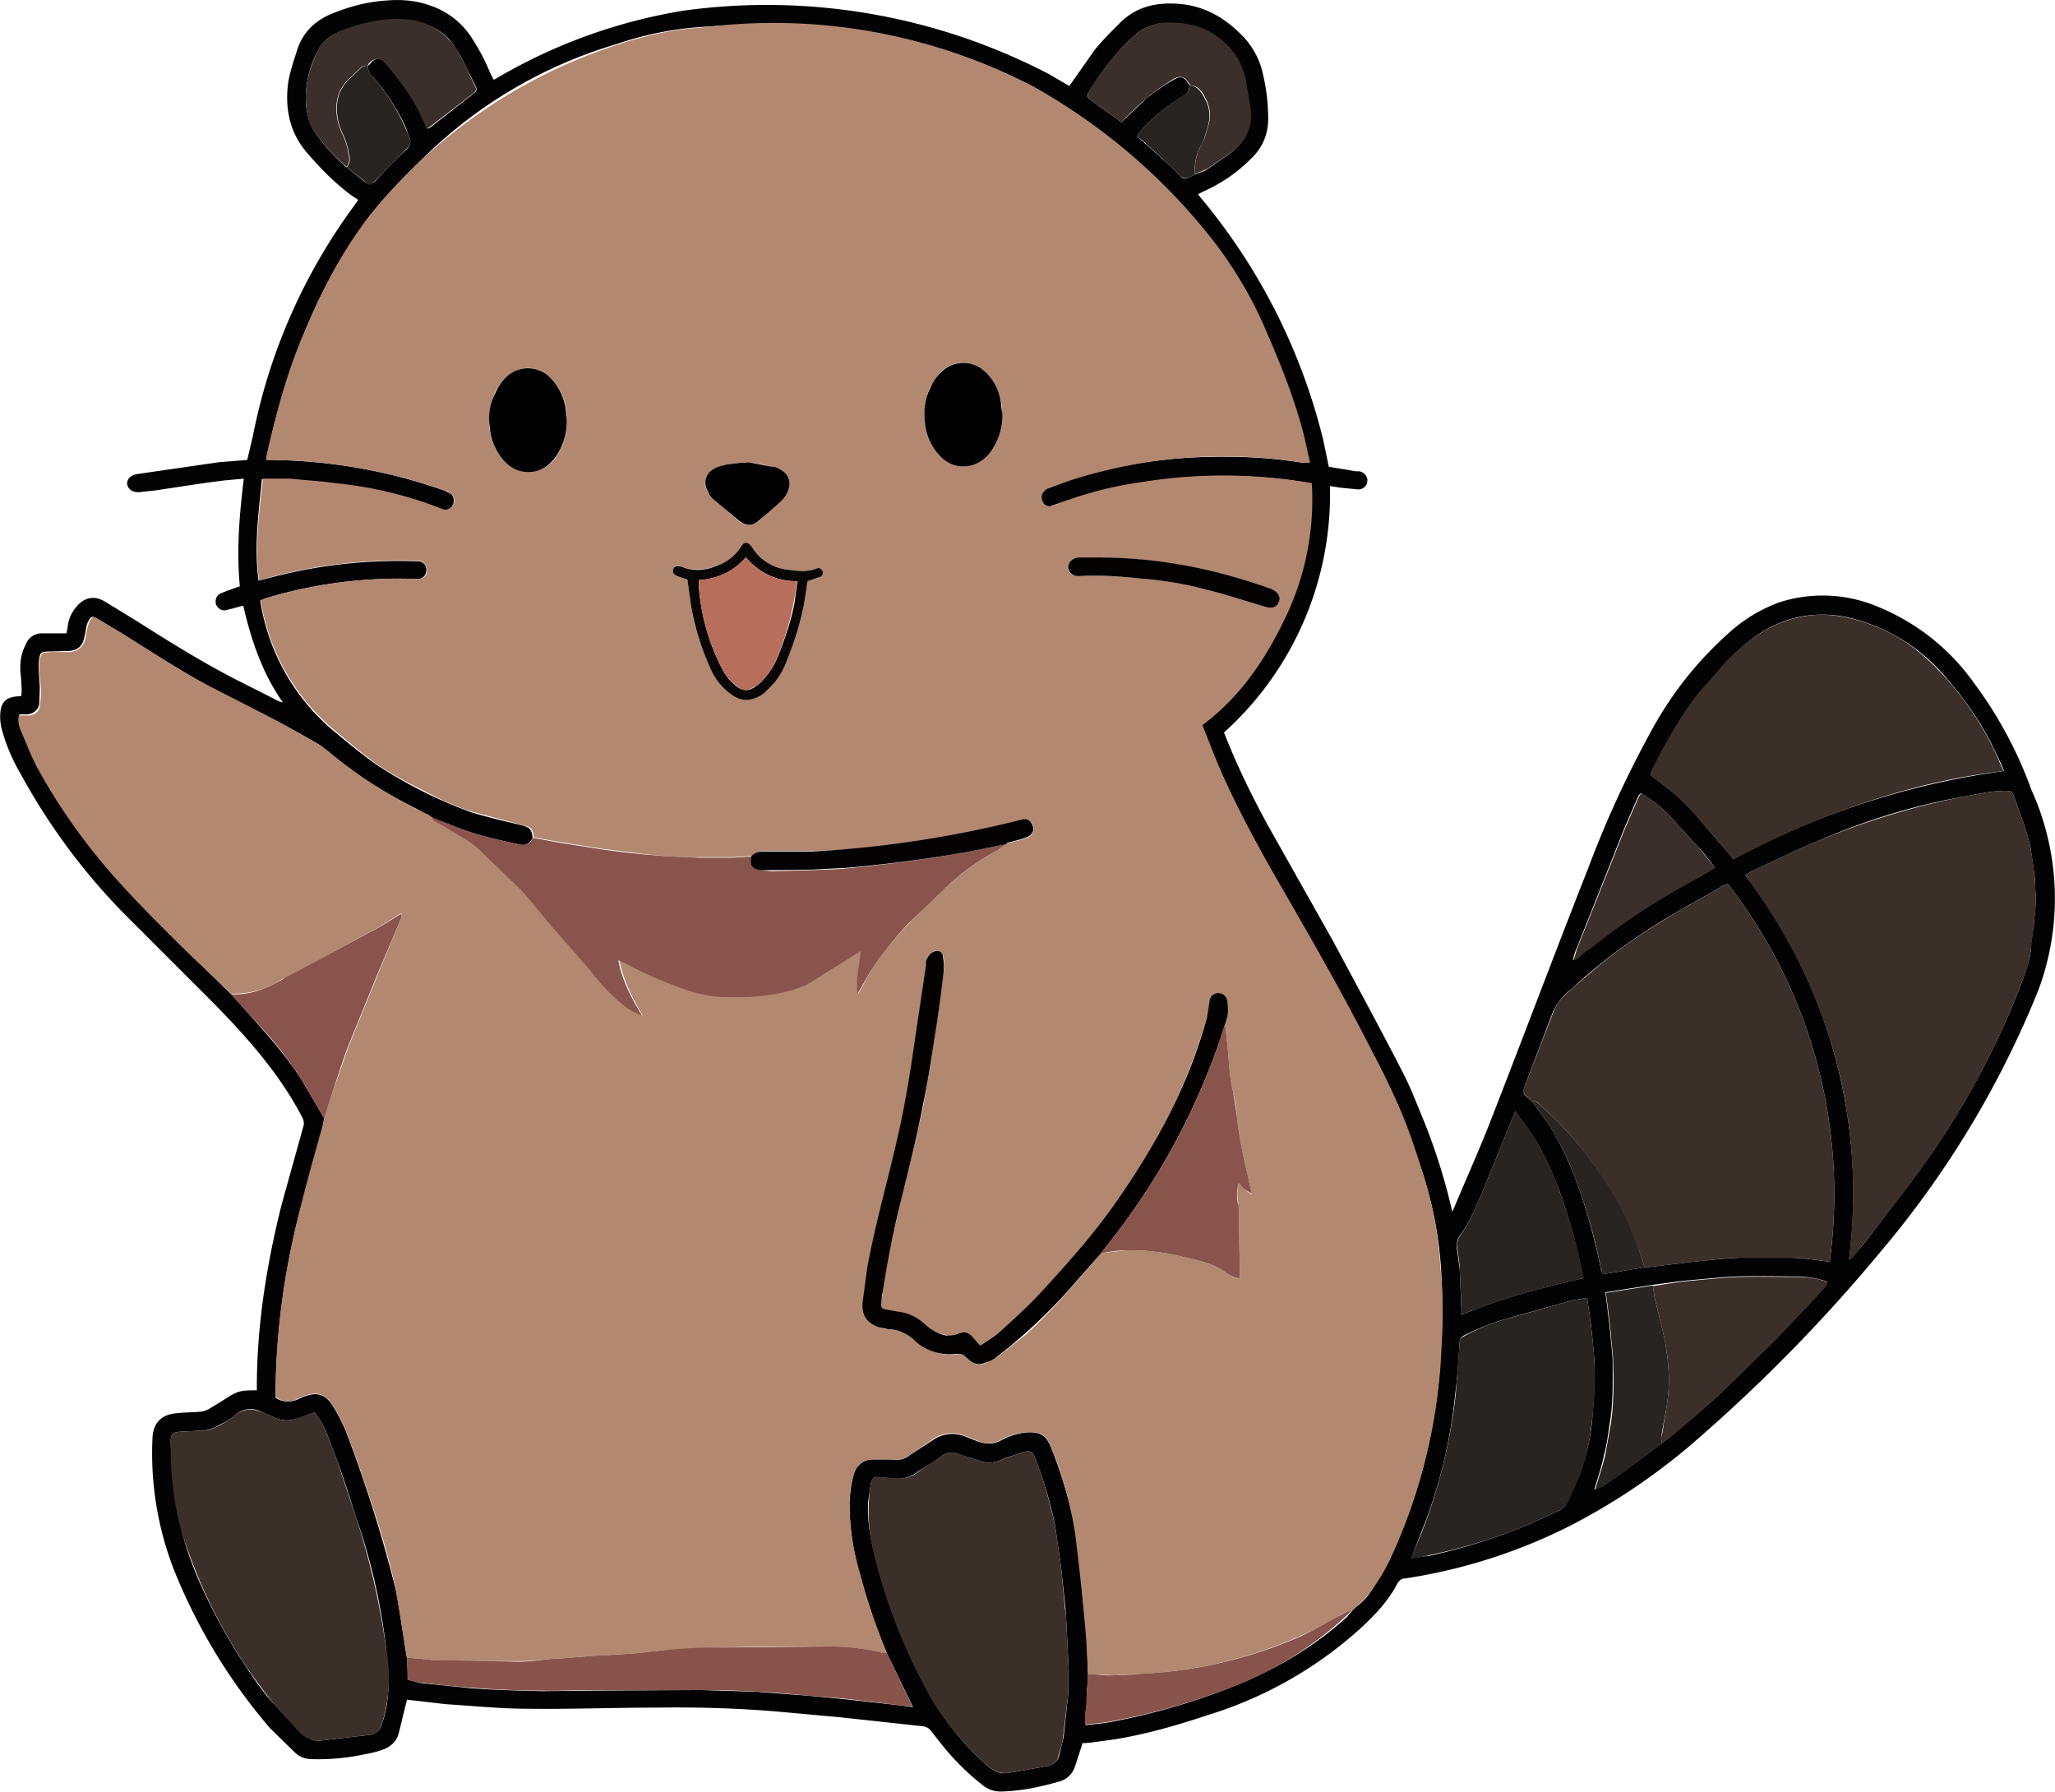
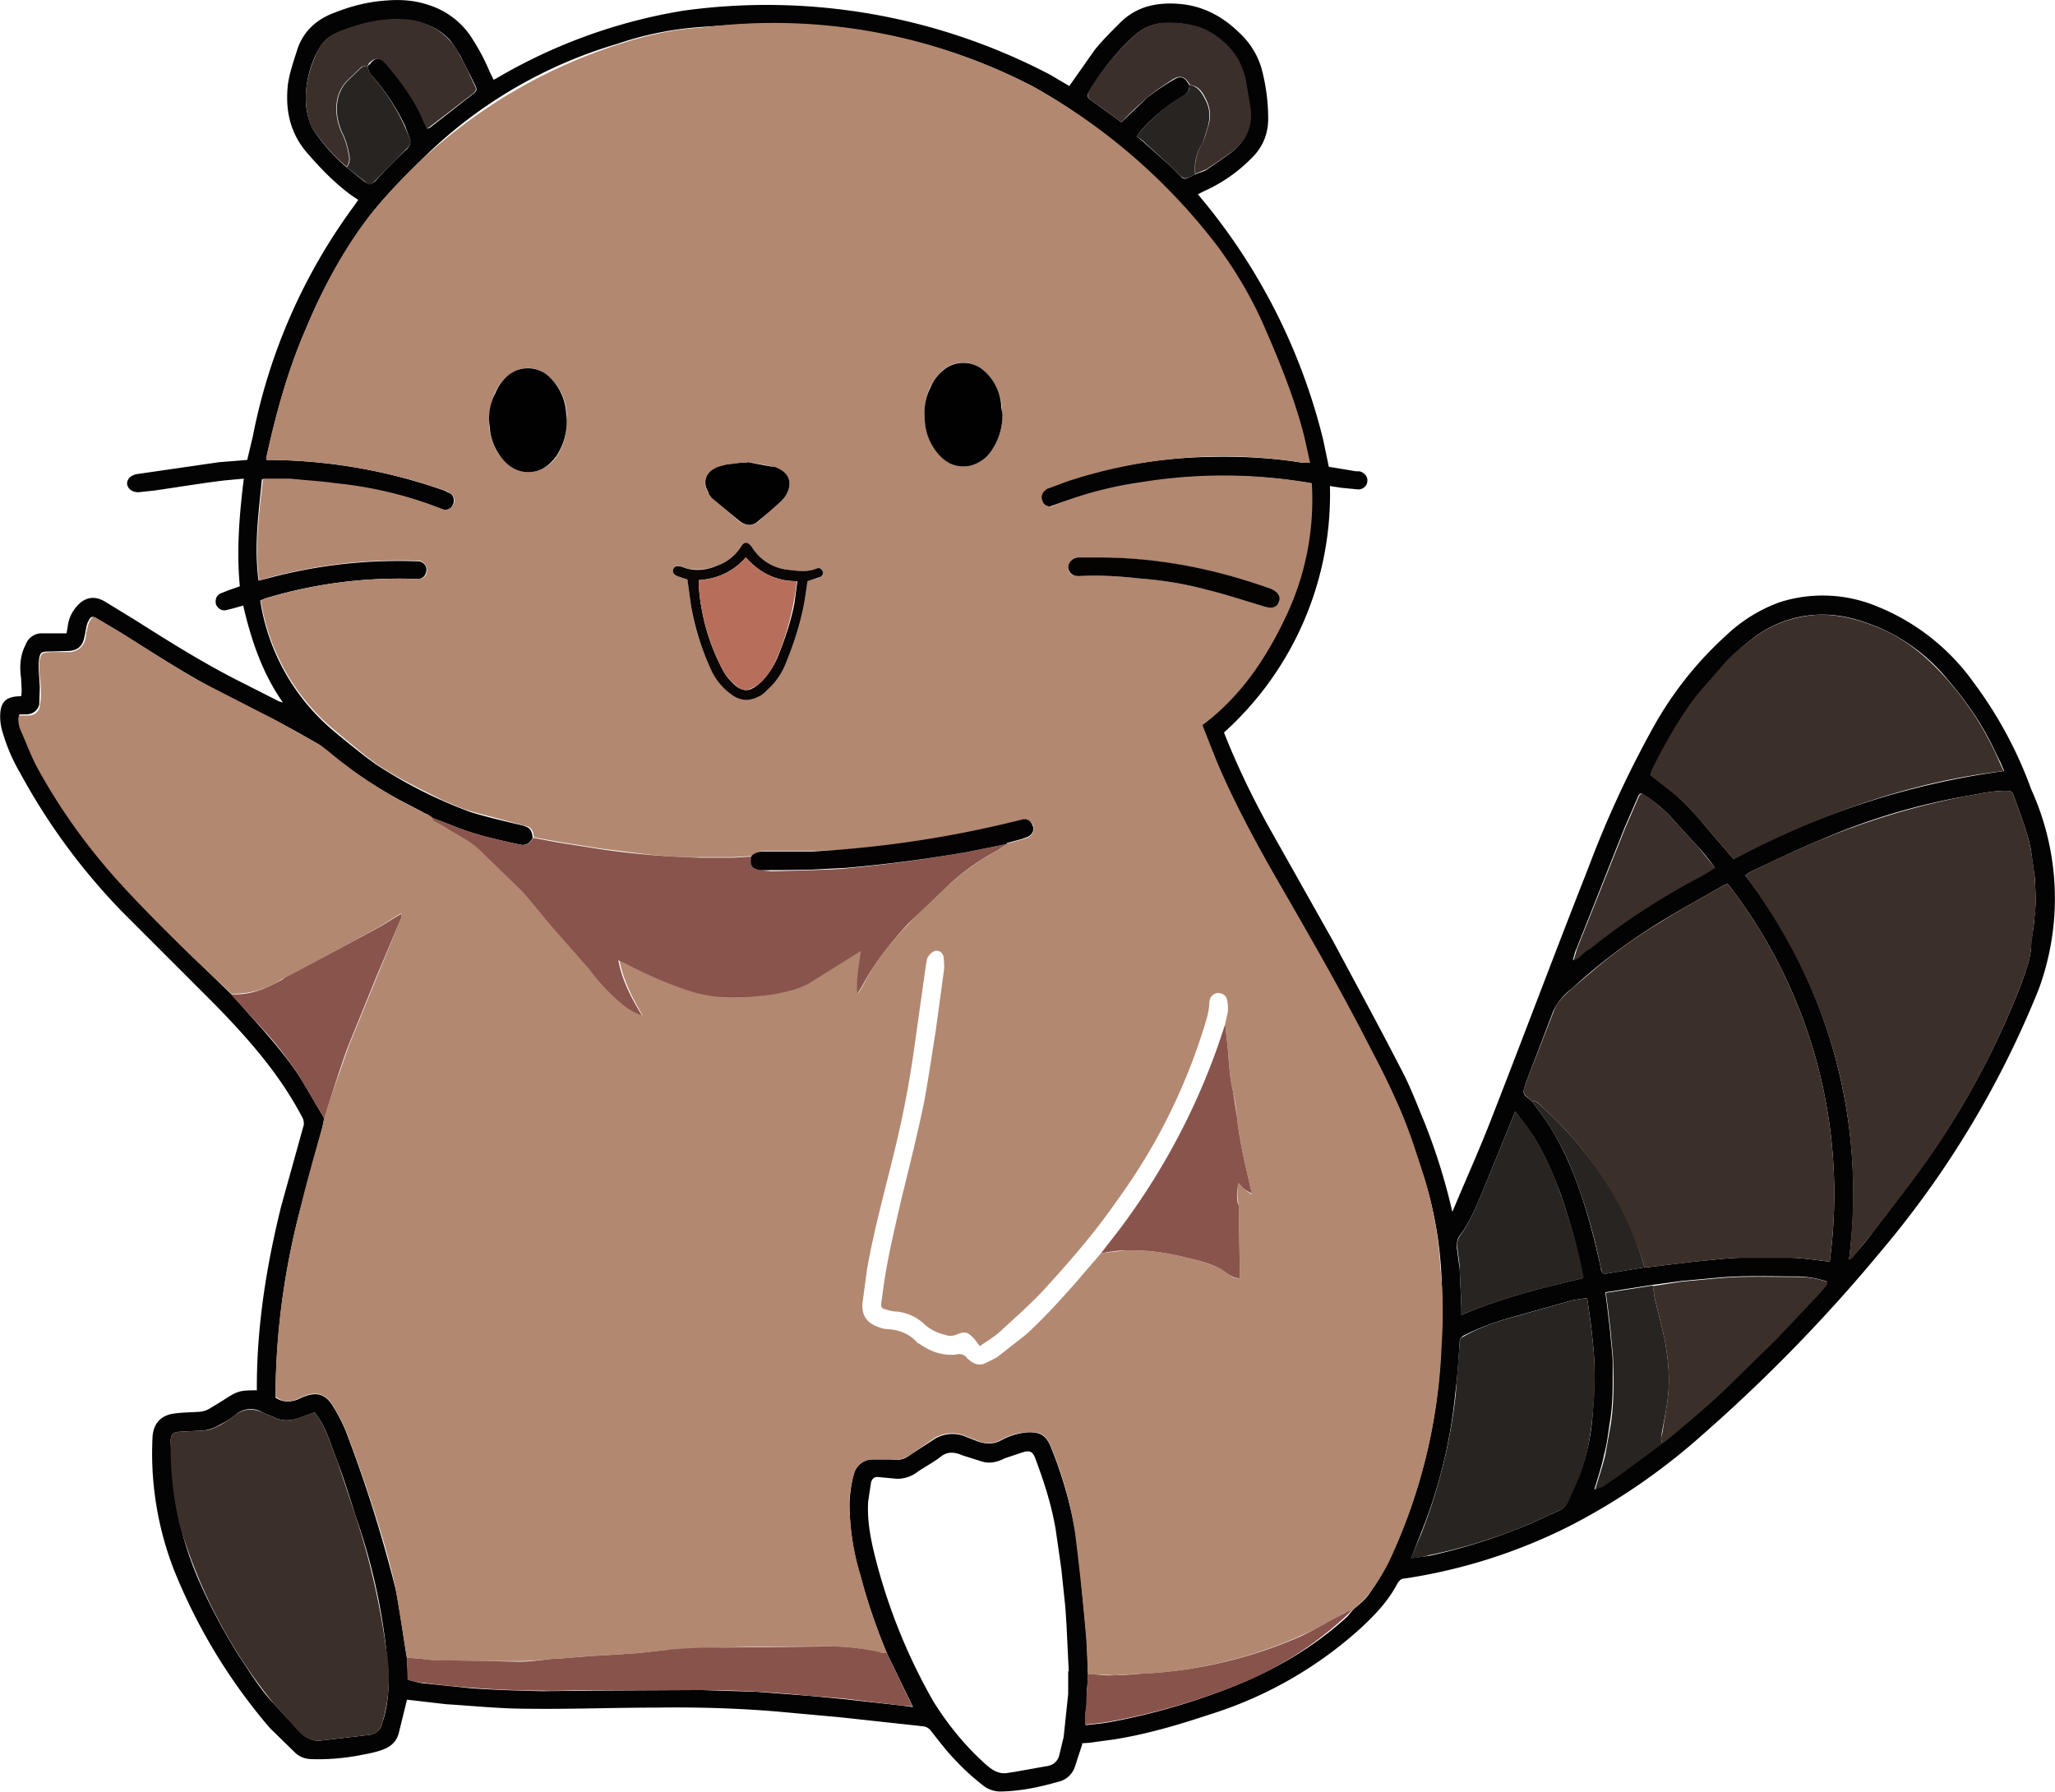
<svg xmlns="http://www.w3.org/2000/svg" id="a" viewBox="-0.03 0.02 362.7 316.22">
  <defs>
    <style>
            .c{fill:#88534b}.d{fill:#282422}.g{fill:#3b2f2a}.h{fill:#3a2f2a}.i{fill:#89544c}.k{fill:#040302}.l{fill:#020101}
        </style>
  </defs>
  <path fill="#040303" d="m191 307.8-1.3 4a4 4 0 0 1-3 2.7c-3.1.9-6.4 1.6-9.8 1.7a5 5 0 0 1-3.6-1.2c-1.5-1.2-3-2.5-4.4-4-1.7-1.7-3.2-3.7-4.7-5.6a2 2 0 0 0-1.3-.7l-14.7-1.6-11-1c-7.1-.6-14.2-.8-21.4-.7-7.5 0-15.1.3-22.7.2-4.8 0-9.6-.5-14.4-.8l-6.9-.8-1.4 5.7c-.4 1.8-1.6 2.7-3.1 3.2-1.4.5-2.8.7-4.3 1a39 39 0 0 1-7.8.6c-1.2 0-2.3-.3-3.2-1.2l-4.4-4.3a100 100 0 0 1-17-28.1 56.8 56.8 0 0 1-3.7-23.4c.2-2.3 1.5-3.7 3.8-4 1.4-.2 2.8-.2 4.3-.3a4 4 0 0 0 2-.6l2.3-1.4c2.6-1.7 2.9-1.8 6-1.8v-.5c0-10.9 1.7-21.5 4.3-32l4-14.4c0-.7-.1-1-.4-1.5-4-7.6-9.7-14-15.7-20.1l-16-16a111 111 0 0 1-18-24.5 32 32 0 0 1-3.2-7.6 9 9 0 0 1-.3-2.3c0-2.6 1-3.6 3.7-3.6.2-1 0-2 0-3.1-.3-2.1-.2-4.1.8-6a3 3 0 0 1 3-2h4.2l.2-1c.1-1.3.6-2.5 1.4-3.5 1.4-1.8 3.2-2.3 5.2-1.1l5.4 3.3c6.3 4 12.7 8 19.4 11.3l5.9 3 .7.2c-3.6-5.1-5.6-11-7-17.1l-1.8.5-1.2.3c-.8.2-1.5-.3-1.8-1-.2-.7 0-1.5.7-1.9l1.5-.6 2-.7c-.6-6.3-.1-12.5.7-19l-3.3.3c-4.2.5-8.3 1.2-12.5 1.8l-2.8.3c-1.1 0-1.9-.6-2-1.5 0-.9.7-1.5 1.7-1.7l14.5-2.1 5-.4 1-4.2a101.2 101.2 0 0 1 17.9-40.7l.7-1-1.2-.8c-3-2.2-5.6-4.9-8-7.7-3-3.6-3.7-7.7-3.2-12 .3-2 1-4 1.6-5.9 1-3.2 3.3-5.4 6.5-6.6 3-1.2 6.1-2 9.4-2.2 2.5-.2 5 0 7.3.8a14 14 0 0 1 7.5 5.6c1.3 2 2.4 4 3.3 6.2l.7 1.4.4-.2a95.3 95.3 0 0 1 33.1-12 107.7 107.7 0 0 1 64.7 11.3l3.4 2 4.5-6.4c1.3-1.6 2.8-3.1 4.3-4.6 2.9-3 6.5-3.8 10.5-3.5 4.1.3 7.6 2.1 10.6 5a14 14 0 0 1 4 6.3c.8 3 1.2 5.9 1.2 9 0 2.7-1 5.1-3 7a27.3 27.3 0 0 1-8.2 5.7l-1.2.6.4.5a106 106 0 0 1 21.7 42.8l1 4.8 4.8.8h.6c.9.2 1.5 1 1.4 1.7 0 .8-.7 1.5-1.6 1.5l-3.1-.3-1.9-.3a56.6 56.6 0 0 1-18.7 43.5c2.2 5.6 4.8 11 7.7 16.3l11.6 20.6c4 7.5 8.1 15 12 22.6 1.6 3 2.7 6 4 9.1 2 5 3.7 10.3 5 16l.6-1.4c2.1-5 4.4-10.1 6.4-15.3 5.7-14.6 11.2-29.3 17-44a185 185 0 0 1 11.4-24.7 63.4 63.4 0 0 1 13-16.4 27 27 0 0 1 9.4-5.8 25 25 0 0 1 17.3.8 38.7 38.7 0 0 1 17 13.5 73 73 0 0 1 10.1 18.8 46.4 46.4 0 0 1 1.3 35.2 169.4 169.4 0 0 1-27.8 46.2 283 283 0 0 1-31.5 32.4 112.2 112.2 0 0 1-23.2 16 96.6 96.6 0 0 1-29.3 9.4c-.7 0-1 .3-1.4.9-1.6 3.1-4 5.6-6.6 8a71.3 71.3 0 0 1-26.8 15.2c-5.4 1.8-10.9 3.4-16.5 4.3l-4.4.6-1.4.1ZM75.8 144l-.5-.3-.5-.2-.5-.3-2.7-1.4a79 79 0 0 1-15.2-10.3c-2.6-1.5-5.2-3-7.8-4.3l-11.7-6c-5.4-3-10.5-6.3-15.6-9.5l-4.2-2.5c-.8-.5-1.1-.4-1.5.4-.3.5-.4 1.1-.5 1.7l-.2 1c-.3 1.6-1 2.4-2.6 2.6L9 115c-1.9 0-2 .1-2.2 2v1.3l.2 3-.1 3c-.2 1-1 1.7-2.1 1.8H3.4c-.3 1 0 1.8.3 2.5 1 2.3 1.8 4.6 3 6.7a98 98 0 0 0 12.5 18C23.9 159 29 164 34.1 169l6.7 6.5 5.6 6.3c2.6 3 5.1 6 7.1 9.3l3.7 6.3-.3 1.5-4 14.8a132.3 132.3 0 0 0-4.3 33c1.2.8 2.4.8 3.7.4l1.1-.5c2.5-1 4-.6 5.4 1.7a29 29 0 0 1 2.2 4.3 244 244 0 0 1 8.8 27.9c.8 4 1.3 8.1 2 12.2l.2 3.8c.9.2 1.7.5 2.6.6l8.7.9c4.2.3 8.3.4 12.4.5l8.1-.1 19.9-.1 9.7.3 9.2.7 6.3.6 9.9 1.1 2.3.3-4.6-9.5a106 106 0 0 1-4.6-13.4 44.8 44.8 0 0 1-2-13.1c.1-1.8.3-3.5.8-5.2a3.4 3.4 0 0 1 3.3-2.5h3.4c1.2.2 2.2 0 3.2-.8l4-2.6a6 6 0 0 1 5.6-.7l2.3.9c1.4.5 2.8.6 4.2-.2 1.5-.8 3.1-1.3 4.9-1.4 2 0 3 .6 3.8 2.5a74.1 74.1 0 0 1 5.4 24l1 10.2.2 6c0 1.6-.3 3-.2 4.5 0 1.5-.5 3-.2 4.5 1.6-.2 3.1-.3 4.6-.6a116 116 0 0 0 19.8-5.6c8-3 15.5-7.2 21.8-13l1-1.2c.9-.8 2-1.6 2.7-2.6a45 45 0 0 0 3.5-5.8 95.9 95.9 0 0 0 9.3-38c.3-4.6.3-9.2 0-13.9a69 69 0 0 0-3.1-16.3c-1.3-3.8-2.5-7.6-4-11.3a140 140 0 0 0-5-10.4c-5.4-10.5-11.3-20.7-17.1-30.9-3.8-6.6-7.4-13.2-10.3-20.2L212 128c6.8-5 11.2-11.7 14.7-19.2a46.5 46.5 0 0 0 4.6-23.5 91 91 0 0 0-46 4.1c-.7 0-1.2-.3-1.5-1-.3-.5-.2-1.2.3-1.7a3 3 0 0 1 .9-.6l3-1.2a88.2 88.2 0 0 1 23.9-4.2c6-.2 12 0 18 1h1a119 119 0 0 0-8.2-24.3c-2.1-5-4.9-9.8-8.2-14.1a106 106 0 0 0-32.2-28 99 99 0 0 0-45.8-11.1c-4.3 0-8.7.3-13 .6a58 58 0 0 0-14.7 3 81.5 81.5 0 0 0-33.4 19.4c-3.6 3.5-7.1 7-10.1 10.8A90 90 0 0 0 54 58c-3.2 7.3-5.3 15-7 22.7v.5h1a94.5 94.5 0 0 1 30.4 5.4l1.2.6c.5.5.6 1.3.3 1.9-.2.6-.9 1-1.6.9a123 123 0 0 0-27.1-5.4h-5c-.6 6-1.4 11.8-.6 17.9l1.6-.4a88.6 88.6 0 0 1 26.8-3c.9.2 1.4 1 1.2 1.8-.1.8-.8 1.4-1.7 1.3a81.8 81.8 0 0 0-26.6 3.4l-1 .4a37.5 37.5 0 0 0 13.4 23.4c2.3 1.9 4.6 3.8 7 5.5a80.2 80.2 0 0 0 16.9 8.5c3 .9 6 1.6 9 2.3 1.3.4 1.6.7 1.8 2.2-.6 1-1.2 1.4-2.2 1.2-4.2-.9-8.3-1.8-12.3-3.5l-3.4-1.3-.3-.2Zm201.9 25.4.7-.4 2-1.7a140 140 0 0 1 20-13c.8-.3 1.4-.8 2.2-1.2a40 40 0 0 0-3-3.7l-3.5-3.8c-1.7-2-3.5-3.7-5.7-5.1-.8-.6-1-.6-1.4.3l-2.3 5.3-8.5 21.4c-.3.6-.4 1.2-.6 1.9v.1Zm3.7 93.5 1.4-.7 3-1.9 7.5-5.6 2-1.6c3-2.5 6-5 8.8-7.7l9.4-9.2 7-7.4 1.6-1.8c.2-.2.2-.5.3-.8a17 17 0 0 0-5.4-.9c-4.6 0-9.1-.2-13.6.2l-6.6.6-5.2.7-8.3 1.3.3 2.2.6 5.1c.1 1.8.4 3.5.4 5.2 0 3.5.1 7-.5 10.5-.3 1.9-.5 3.8-1 5.6-.4 2-1.1 4.1-1.7 6.1l-.1.2v-.1ZM64.9 11.6l.3-.2c1-1.3 1.8-1.3 2.9-.2l1.3 1.6a35.6 35.6 0 0 1 6 10c.1-.2.3-.2.4-.2l7.8-6.1c.5-.4.6-.7.3-1.3L81.3 10c-.6-1-1.2-2-2-3-2.2-2.3-5-3.3-8.2-3.5-3.6-.2-7 .6-10.3 1.8-1.8.6-3.4 1.4-4.4 3.1A17.7 17.7 0 0 0 54 18.7c.2 1.5.5 3 1.4 4.4 1.6 2.4 3.6 4.6 5.8 6.5l3 2.4c1 .7 1.1.7 2 0 1.8-2 3.7-3.9 5.6-5.7.6-.6.7-1.2.5-1.8l-.8-2.2a37.3 37.3 0 0 0-5.8-8.8c-.5-.5-.8-1.1-.8-1.9m146 19.2c.6-.3 1.3-.4 2-.8l4.3-3c2.6-2 3.7-4.5 3.3-7.7l-.7-4.9c-.8-4-3.1-6.8-6.6-8.7a14 14 0 0 0-7.3-1.6c-2.3 0-4.2.8-5.8 2.3-3.1 2.8-5.6 6-7.8 9.6-.6 1-.5 1.2.5 1.9l3.6 2.6 1.5 1.1 4.5-4.3c1.5-1.2 3-2.2 4.7-3.2 1.3-.8 2-.5 2.8 1 0 .9-.4 1.4-1 1.8a30.9 30.9 0 0 0-7.5 6.1l-.8 1.1 1 .8 4.8 4.3 2 2c.3.3.7.5 1.3.2zm79.3 192.9h.4l8.3-1 3-.3c2-.2 3.9-.4 5.8-.4h8c1.6 0 3.2.2 4.8.4l2.4.3a89 89 0 0 0-18-66.7l-.8.3c-3.7 2.2-7.5 4.2-11.2 6.5a99.7 99.7 0 0 0-15.5 11.7 10.8 10.8 0 0 0-3.3 4l-4.8 12.6c-.7 2-.6 2 1 3.2l1.7 2.3c2.4 3.3 4.2 6.9 5.7 10.6 2.1 5.4 3.6 11 4.8 16.6 0 .4.3.7.4 1.1zm36-1.3.6-.4c1.4-1.6 2.8-3.2 4-4.9l6.1-8a143.9 143.9 0 0 0 19.8-35.4c.7-2 1.5-4 1.7-6 0-1.4.3-2.8.5-4.2l.4-4.4-.2-4.2-.7-5c-.6-3-1.8-6.1-2.9-9.1-.4-1.2-.5-1.2-1.7-1.2-2.5 0-4.8.6-7.2 1a113.7 113.7 0 0 0-25.4 7.7c-4.2 1.7-8.2 3.7-12.3 5.6l-.9.6a92.2 92.2 0 0 1 18.3 68ZM306 151.6a140 140 0 0 1 47.7-15.5l-.6-1.4-1.6-3.3c-2.1-4.2-4.8-8-7.9-11.6a32.2 32.2 0 0 0-11.5-8.8c-3.5-1.5-7-2.6-11-2.5a20 20 0 0 0-10.2 3.1c-2.6 1.7-5 3.8-7 6.2l-4 4.5c-3.4 4.3-6 9-8.4 13.8l-.2.7 3.7 2.9c2.5 2 4.6 4.5 6.7 7l4.3 5ZM55.5 249.3l-2.8 1c-1.5.5-3 .6-4.5-.2l-1.9-.8a4 4 0 0 0-4.6.3c-.8.7-1.8 1.3-2.8 1.8-1 .6-2 1-3.1 1.1l-4 .2c-1.4.1-1.7.4-1.7 1.9l.3 5.8a58.3 58.3 0 0 0 4.6 18.4c2 4.6 4.4 9.1 7.1 13.4 2 3 3.8 6 6.2 8.5l4.6 5c1 1 2.2 1.7 3.8 1.5l8.6-1c1-.2 1.8-.8 2.1-2 .9-2.5 1.1-5 1.2-7.7a106.3 106.3 0 0 0-5.9-29c-1-3.2-2-6.4-3.2-9.6-1-2.5-1.7-5-3-7.2zm133 45.7h.1l-.4-8.3-.2-3-.7-6.7-1-7c-.7-4.2-2-8.3-3.5-12.3-.5-1.5-1-1.8-2.5-1.3l-3 1c-1.2.6-2.5 1-3.9.6l-3.5-1.1c-1.4-.6-2.7-.8-4 .3-1.3 1-2.7 1.7-4 2.6a5.7 5.7 0 0 1-3.8 1.2l-3.2-.3c-.7 0-1 .3-1.2 1l-.5 3.3c-.2 3.3.4 6.5 1.2 9.7a101.6 101.6 0 0 0 10.3 25.6c2.5 4 5.4 7.6 8.9 10.8 1.2 1.1 2.5 2.2 4.4 1.8l1.3-.2 5.6-1c1-.2 1.7-.8 2-1.8l.8-3.3.8-7.6zm60.6-20 3.2-.4c5-1.1 10-2.6 14.9-4.5 2.7-1 5.3-2.3 8-3.5.6-.3 1.1-.7 1.4-1.4l2-4.5a37 37 0 0 0 2.4-10.3l.3-3.9c0-1.8.2-3.7.1-5.5-.1-2.6-.4-5.1-.7-7.7l-.6-4.2-2.6.4-10.3 2.9c-3 .8-6.1 1.9-9 3.4-.4.3-.6.6-.6 1-.2 3.2-.4 6.3-.8 9.3a88.6 88.6 0 0 1-6 24.4l-1.8 4.6Zm18.3-78.8-6 14.7c-1.1 2.5-2.1 5-3.8 7.2-.5.7-.5 1.4-.5 2.2l.5 3.7.3 6.8v1.3c7-3 14.2-4.8 21.5-6.5a100 100 0 0 0-4.2-15.4c-1.5-4-3.3-8-5.9-11.5z" />
  <path fill="#b28871" d="m192 295.5-.3-6a427 427 0 0 0-2-19 64 64 0 0 0-4.3-15.3c-.8-1.9-1.8-2.5-3.9-2.4-1.7 0-3.3.5-4.8 1.3s-2.8.8-4.2.2a92 92 0 0 0-2.3-.9 6 6 0 0 0-5.7.7l-3.9 2.7c-1 .7-2 1-3.3.8a22 22 0 0 0-3.3 0c-1.6 0-2.8.9-3.3 2.5a19 19 0 0 0-.8 5.1 44 44 0 0 0 2 13c1.2 4.7 2.8 9.2 4.6 13.6l-1.3-.1c-2.8-.7-5.6-1.1-8.5-1.1-6.3 0-12.7 0-19 .2-2.4 0-4.8.2-7.1.3l-3.7.2-4.5.5-4.7.3-3.5.2-6.2.5h-.6c-2 .2-3.9.4-5.8.4-5.1 0-10.3 0-15.4-.2l-1.8-.2-2.6-.2-2-12.2c-1.3-6.1-3.2-12-5.2-18a273 273 0 0 0-3.6-9.9 29 29 0 0 0-2.2-4.3c-1.4-2.3-3-2.7-5.4-1.7l-1.1.5c-1.3.5-2.5.5-3.7-.5 0-11 1.5-22 4.3-32.9 1.2-5 2.6-9.9 4-14.8l.3-1.5.6-2 3.7-10.6 5-12.3 4.3-10.4v-.8l-.7.4-3 1.9-15.6 8.5-1.7.8a15.3 15.3 0 0 1-9 2.6L34 169c-5.1-5-10.2-10-14.9-15.4-4.8-5.6-9-11.6-12.5-18-1.2-2.2-2-4.5-3-6.7-.3-.8-.5-1.6-.3-2.6H5c1 0 2-.7 2-1.8.2-1 .2-2 .2-3l-.3-3V117c.3-1.8.4-1.8 2.3-1.9h3.3c1.5-.3 2.3-1.1 2.6-2.6.1-.4 0-.8.2-1.1.1-.6.2-1.2.5-1.7.4-.8.7-1 1.5-.4l4.2 2.5c5.1 3.2 10.2 6.6 15.6 9.4l11.7 6 7.8 4.4 1.2.9a79 79 0 0 0 16.7 10.8l.5.3.5.2.5.3.3.2.4.5 1.8 1c2.2 1.5 4.5 2.5 6.4 4.3l7 6.9c2 2 3.8 4.4 5.6 6.5l6.6 7.6c1.8 2.1 3.5 4.2 5.7 6a13 13 0 0 0 3.6 2.2c-1.7-3-3.4-6.1-4.1-9.8l1.4.7c3.6 1.8 7.2 3.4 11 4.6 2.2.7 4.5 1.1 6.8 1.1 2.7 0 5.5 0 8.2-.5 2.1-.4 4.2-.7 6-1.8l8-5 1.3-.8c-.3 2.6-1 5-.6 7.6l.8-1.3c2-4.1 5-7.7 8.1-11 2.2-2.3 4.5-4.4 6.8-6.6q4.2-3.9 9.3-6.6l1.3-1 2.6-.7 1.2-.4c.8-.5 1.1-1.4.8-2.1a1.7 1.7 0 0 0-2-1l-1.2.4a154.2 154.2 0 0 1-35.6 5.1h-8.6a3 3 0 0 0-2.2.9l-3.3.2h-5.6c-3.5.1-7-.2-10.5-.6l-7.2-.9-7.5-1.2-4.4-.8c-.2-1.5-.5-1.8-1.8-2.1l-9-2.4c-1.8-.5-3.5-1.3-5.2-2-4-2-8-3.9-11.7-6.4-2.4-1.7-4.7-3.7-7-5.6A37.5 37.5 0 0 1 46 106l1-.4a81.8 81.8 0 0 1 26.6-3.4c1 0 1.6-.4 1.7-1.2.2-.8-.3-1.7-1.2-2a88.6 88.6 0 0 0-26.8 3l-1.6.5c-.8-6 0-12 .7-18h4.9c2.6.3 5.2.4 7.9.8A69.7 69.7 0 0 1 78.4 90c.7 0 1.3-.3 1.6-1 .3-.5.2-1.3-.4-1.8-.3-.2-.7-.5-1.1-.6A94.5 94.5 0 0 0 48 81.2h-1v-.6c1.7-7.7 3.8-15.4 7-22.7 3-7 6.5-13.8 11.2-19.8A92.8 92.8 0 0 1 109 7.9c4.8-1.6 9.7-2.7 14.7-3a99 99 0 0 1 58.8 10.5 105.1 105.1 0 0 1 32.3 28c3.2 4.3 6 9 8.2 14 2.8 6.4 5.5 13 7.2 19.8l1 4.5H230a88.2 88.2 0 0 0-41.7 3.3l-3.2 1.2c-.3 0-.6.3-.9.6-.4.5-.5 1-.2 1.7.2.6.8 1 1.5.9a66.2 66.2 0 0 1 16-4.3 90.3 90.3 0 0 1 30 .2 48 48 0 0 1-4.6 23.6c-3.5 7.4-8 14.1-14.7 19.1l2.6 6.6c3 7 6.6 13.7 10.3 20.2 5.9 10.2 11.8 20.4 17.1 30.9a140 140 0 0 1 5 10.4c1.6 3.7 2.8 7.5 4 11.3a68 68 0 0 1 3 16.4c.5 4.6.5 9.2.2 13.9a98.3 98.3 0 0 1-9.3 38q-1.5 3-3.6 5.7c-.7 1-1.8 1.8-2.7 2.7l-1.4.5c-2.5 1.4-5 2.9-7.6 4a78.5 78.5 0 0 1-26.2 6.7l-7 .4-4.5-.2Zm28.8-84.8v.1h.1l-1-4.6c-.7-3-1.3-6-1.6-9a36 36 0 0 0-.7-4.5c-.7-2.8-.7-5.6-1-8.3l-.4-3.6.5-2.3c0-.7 0-1.5-.2-2.2s-1-1.1-1.8-1c-.8.2-1.3.9-1.3 1.8 0 .8-.2 1.7-.4 2.5a104.3 104.3 0 0 1-15.8 32.2c-4 5.8-8.7 11.2-13.5 16.4-2.3 2.4-4.8 4.6-7.3 6.9-1 .9-2.2 1.6-3.5 2.5l-.9-1.2c-1.2-1.3-1.7-1.5-3.3-.8-.6.2-1.2.3-1.9 0a8 8 0 0 1-3.5-1.7 8.4 8.4 0 0 0-5-2.4c-.7 0-1.4-.2-2.1-.4-.5-.1-.8-.4-.7-1l.3-2.2c.7-5.4 2-10.7 3.2-16 1.4-5.7 2.8-11.3 4-17 .8-4.2 1.4-8.5 2.1-12.8l1.4-10.3c.2-1 .1-2 0-2.9-.2-1-1.2-1.4-2-.8-.4.3-.7.7-.9 1.1l-.2 1.1-2.2 15.6a180 180 0 0 1-3.2 16.6c-1.7 7.1-3.7 14.2-5 21.5l-.8 6c-.2 2.2.8 3.6 3 4.3.5.2 1 .3 1.6.3 2 .2 3.6.8 5 2.3 0 0 .1.2.3.2 2 1.4 4 2.2 6.5 2 .8-.2 1.4-.1 2 .5 0 .2.3.3.5.5.8.7 1.8 1 2.8.5l2-1 5.1-4c3.3-3 6.1-6.1 9-9.4l4.3-5 4.3-.5a37 37 0 0 1 10 1.1c2.9.7 5.8 1.3 8.2 3 .5.5 1.1 1 2 .8v-.5l-.2-12.3-.1-.6c-.2-1-.2-2.2.1-3.4.5.3.7.8 1 1.1l1.2.9Zm-44-137.5v-1.3a9.7 9.7 0 0 0-3.1-6.4c-2.2-1.9-5-2-7.3-.2-1 .9-1.7 2-2.3 3.1-.8 1.9-1.1 4-.9 6 .2 2.1 1 4.2 2.4 5.8 1.6 1.7 3.4 2.5 5.7 2a6.2 6.2 0 0 0 3.7-2.7 11 11 0 0 0 1.9-6.3Zm-76.8 1v-1.3a9.7 9.7 0 0 0-3.1-6.4c-2.2-2-5.1-2-7.4-.1a8 8 0 0 0-2.2 3c-.8 1.9-1.1 3.9-1 6 .3 2.2 1 4.2 2.5 5.8 1.6 1.7 3.4 2.5 5.7 2a6.3 6.3 0 0 0 3.7-2.6 11 11 0 0 0 1.8-6.4m21.3 28 .6 4.5c.6 4 1.9 8 3.7 11.7.9 1.7 2 3.2 3.6 4.3 1.4 1 3 1 4.6.3a7 7 0 0 0 1.7-1.3c1.4-1.4 2.5-3 3.2-4.7 1.5-3.8 2.8-7.6 3.4-11.7l.4-2.7 2-.6c.5-.2.8-.6.7-1.1s-.6-.8-1.2-.5c-1.6.6-3.1.4-4.7.2a8.5 8.5 0 0 1-6.6-4c-.7-1-1.4-1.1-2 0a8.4 8.4 0 0 1-4 3.2c-2 .8-4.2 1-6.3.3-1-.4-1.4-.2-1.6.4s.1 1 1 1.3l1.5.5Zm72.5-3.8h-3.6c-1 0-1.7 1-1.7 1.8 0 1 .8 1.5 1.8 1.5 3.6-.2 7 0 10.6.4 4 .3 8 .9 12 2 3.4.8 6.9 2 10.3 3 1.3.4 2.2 0 2.5-.9.4-1-.2-1.8-1.5-2.3-9.8-3.5-20-5.4-30.4-5.5M132 81.6v.1h-1.4l-2.4.3c-.7.2-1.4.3-2 .7-1.8.9-2.3 2.6-1.2 4.3l.6.8 4.8 4.2c1.2 1 2.4.8 3.5 0l4-3.6c.4-.4.8-.9 1-1.4.7-1.4.6-3-1-4-.5-.3-1-.5-1.6-.6-1.4-.4-2.9-.6-4.3-.8" />
  <path d="M270.3 194.3c-1.6-1.3-1.7-1.3-1-3.2l4.9-12.6c.6-1.7 2-2.9 3.2-4l4.6-3.9a87 87 0 0 1 11-7.8c3.6-2.3 7.4-4.3 11.1-6.5l.8-.3a89 89 0 0 1 18 66.7l-2.4-.3c-1.6-.2-3.2-.4-4.8-.4h-8c-2 0-3.8.2-5.7.4l-3 .3-8.4 1h-.4l-.4-1.5c-1.4-4-3.3-7.8-5.3-11.5a59.8 59.8 0 0 0-12-15c-.6-.5-1.1-1.4-2.2-1.4" class="g" />
  <path d="M326.3 222.4c3-25.2-3.4-47.7-18.3-67.9l.9-.6c4-1.9 8.1-3.9 12.3-5.6a132.8 132.8 0 0 1 25.4-7.7c2.4-.4 4.7-1 7.2-1 1.2 0 1.3 0 1.7 1.2 1.1 3 2.3 6 2.9 9.2a57 57 0 0 1 .9 9c0 1.6-.3 3-.4 4.5l-.5 4.2c-.2 2.1-1 4-1.7 6a145 145 0 0 1-19.7 35.4l-6.1 8-4 4.9zm-20.4-70.8-4.3-5c-2.1-2.4-4.2-4.9-6.7-6.9l-3.7-2.9.2-.7c2.4-4.8 5-9.5 8.3-13.7l4-4.6c2-2.4 4.5-4.4 7.1-6.1 3.1-2 6.6-3 10.3-3.2 3.9 0 7.4 1 10.9 2.5 4.6 2 8.3 5.2 11.5 8.8a54.1 54.1 0 0 1 9.5 15l.6 1.3c-17 2-32.8 7.8-47.7 15.6ZM55.5 249.3l1 1.4c1.3 2.3 2 4.7 3 7.2l3.2 9.6a132 132 0 0 1 5.4 23.4 27.6 27.6 0 0 1-.7 13.3c-.4 1.2-1 1.8-2.1 2l-8.6 1c-1.6.2-2.8-.4-3.9-1.5l-4.5-5a90.3 90.3 0 0 1-16.6-31.5 58.3 58.3 0 0 1-1.6-14.6c0-1.5.3-1.8 1.7-1.9l4-.2c1.2 0 2.1-.5 3.1-1 1-.6 2-1.2 2.8-1.9 1.5-1 3-1 4.6-.3l1.9.8c1.5.8 3 .7 4.4.2z" class="g" />
  <path d="m177.6 149-1.4 1c-3.4 1.8-6.5 4-9.2 6.6l-6.8 6.5c-3.1 3.4-6 7-8.1 11l-.8 1.3c-.3-2.6.3-5 .6-7.5l-1.3.8-8 5c-1.8 1-4 1.4-6 1.8a44 44 0 0 1-8.3.5c-2.3 0-4.5-.4-6.7-1.1a74 74 0 0 1-11-4.7l-1.5-.7c.7 3.7 2.4 6.8 4.2 9.8a13 13 0 0 1-3.7-2.2 35.6 35.6 0 0 1-5.6-6l-6.6-7.5c-1.9-2.2-3.6-4.5-5.6-6.6l-7-6.8c-1.9-1.9-4.3-2.9-6.4-4.3l-1.8-1c-.2-.1-.3-.4-.4-.6l3.3 1.3c4 1.7 8.2 2.6 12.4 3.5 1 .2 1.5-.2 2.2-1.2l4.3.8 7.6 1.2a147 147 0 0 0 17.7 1.5h5.6l3.3-.2c-.3 1.6 0 2.2 1.7 2.4l1.8.2 7-.2c2-.1 4.1-.1 6.1-.3a263 263 0 0 0 21.4-2.9z" class="i" />
-   <path d="M188.5 295v4l-.9 7.6c-.1 1.1-.5 2.2-.8 3.2a2.2 2.2 0 0 1-1.9 1.9l-5.6 1-1.3.2c-1.9.3-3.2-.7-4.4-1.8a54.5 54.5 0 0 1-9-10.8 101 101 0 0 1-10.3-25.7 30.8 30.8 0 0 1-.6-12.9c.1-.7.5-1 1.2-1l3.2.2c1.4.2 2.7-.2 3.8-1 1.3-1 2.7-1.8 4-2.7 1.2-1 2.5-1 4-.4 1.1.5 2.3.8 3.5 1.2 1.4.4 2.7 0 4-.6l2.9-1c1.4-.5 2-.2 2.5 1.3a75 75 0 0 1 3.5 12.3l1 7 .6 6.6c.1 1 .3 2 .3 3.1l.4 8.3z" class="g" />
  <path d="m249 275 1.9-4.5a97 97 0 0 0 6-24.4l.7-9.2c0-.5.2-.8.7-1 2.8-1.6 5.9-2.7 9-3.5l10.2-2.9 2.6-.4.6 4.3c.3 2.5.6 5 .7 7.6a69 69 0 0 1-.4 9.4c-.4 3.5-1 7-2.3 10.3l-2 4.5a3 3 0 0 1-1.5 1.4c-2.7 1.2-5.3 2.5-8 3.5a96 96 0 0 1-15 4.4c-1 .3-2 .4-3.1.6Z" class="d" />
  <path d="m71.8 292.6 2.6.2 1.8.2 15.4.3c2 0 3.8-.3 5.8-.5h.6l6.2-.5 3.5-.2 4.7-.3 4.5-.5a92 92 0 0 1 10.7-.5l19.1-.2c2.9 0 5.7.4 8.5 1 .4.2.8.1 1.3.2l4.5 9.4-2.2-.2-9.9-1.2-6.3-.5a184 184 0 0 0-19-1h-19.8c-2.7 0-5.4.2-8.1.1a171 171 0 0 1-21.2-1.4c-.8 0-1.7-.3-2.6-.5z" class="c" />
  <path d="m267.4 196.2 2 2.5a46 46 0 0 1 5.8 11.5c1.8 5 3.3 10 4.3 15.4-7.3 1.7-14.5 3.5-21.6 6.5v-1.3l-.3-6.8c0-1.2-.3-2.5-.4-3.7a3 3 0 0 1 .4-2.1c1.7-2.3 2.7-4.8 3.8-7.3z" class="d" />
  <path d="m291.7 227 5.2-.8 6.6-.6c4.5-.4 9-.2 13.6-.2 1.8 0 3.6.2 5.4.9 0 .3-.1.6-.3.8l-1.6 1.8-7 7.4-9.4 9.2c-2.8 2.7-5.9 5.2-8.8 7.7l-2 1.6c-.4-.7-.2-1.4 0-2 .3-2.3.8-4.5 1-6.7.3-3 0-6-.5-9-.5-2.7-1.3-5.4-1.9-8.1z" class="g" />
  <path d="M40.8 175.5c3.3.2 6.2-1 9-2.6.5-.4 1-.6 1.6-.9l15.8-8.5 2.9-1.8.7-.4v.7l-4.4 10.4-5 12.3c-1.3 3.5-2.4 7.1-3.6 10.7l-.6 2-3.7-6.3a62 62 0 0 0-7.1-9.4l-5.7-6.2Z" class="i" />
  <path d="M210 15c-.8-1.4-1.6-1.8-3-1-1.5 1-3.1 2-4.6 3.3s-3 2.7-4.5 4.3l-1.5-1.1a336 336 0 0 0-3.6-2.6c-1-.7-1-1-.5-2a42 42 0 0 1 7.8-9.5A8.5 8.5 0 0 1 206 4c2.5 0 5 .3 7.3 1.5 3.5 2 5.8 4.8 6.6 8.8l.8 4.9c.4 3.2-.8 5.8-3.4 7.7l-4.4 3-2 .8a9 9 0 0 1 1.2-5.3c.5-.8.7-1.8 1-2.8a6 6 0 0 0-.2-4.9c-.6-1.3-1.3-2.5-2.9-2.7M61.2 29.5a32 32 0 0 1-5.8-6.4c-1-1.4-1.2-3-1.4-4.5-.3-3.7.7-7 2.4-10.3 1-1.7 2.7-2.5 4.4-3.1C64 4 67.5 3.2 71 3.4a11.5 11.5 0 0 1 10.2 6.5c1 1.7 1.7 3.5 2.6 5.3.3.5.2.9-.3 1.3l-7.8 6-.4.2-.6-1.2c-1.3-3.3-3.3-6-5.4-8.7L68 11.2c-1.1-1.1-2-1-3 .1 0 .1 0 .2-.2.3-.4.1-1 .1-1.2.4l-2.3 2.2c-2.8 2.8-2.2 7-.8 9.7.5 1.1.8 2.2 1 3.4.2.8.1 1.6-.4 2.2Z" class="h" />
  <path d="m291.7 227 .3 2c.6 2.7 1.4 5.4 1.9 8.1.5 3 .8 6 .5 9-.2 2.2-.7 4.4-1.1 6.7-.1.6-.3 1.3.1 2l-7.6 5.6-2.9 2c-.4.2-1 .3-1.4.6.6-2.1 1.3-4.1 1.8-6.2l1-5.6c.5-3.5.5-7 .4-10.5 0-1.7-.3-3.4-.4-5.2a427 427 0 0 0-.6-5.1l-.3-2.2 8.3-1.3Z" class="d" />
  <path d="m277.7 169.5.6-2 8.5-21.3 2.3-5.3c.4-.9.6-1 1.4-.4 2.2 1.5 4 3.2 5.7 5.2l3.4 3.7 3.1 3.8-2.1 1.3c-7.1 3.7-13.8 8-20 13-.8.4-1.4 1-2 1.6l-.8.4Z" class="h" />
  <path d="M192 295.5c1.5 0 3 .3 4.5.2 2.3 0 4.6-.3 7-.4a79 79 0 0 0 26.3-6.6c2.5-1.2 5-2.7 7.5-4 .4-.3 1-.4 1.4-.6l-1 1a63 63 0 0 1-21.7 13.2 116 116 0 0 1-19.8 5.5c-1.5.3-3 .4-4.6.6-.4-1.5.2-3 .1-4.4z" class="c" />
  <path d="M61.2 29.5c.5-.6.6-1.4.4-2.2-.2-1.1-.5-2.3-1-3.4-1.4-2.7-2-6.9.8-9.7l2.3-2.2c.3-.3.8-.3 1.2-.4 0 .8.3 1.3.8 1.9a35.8 35.8 0 0 1 6.6 11c.2.6.1 1.2-.5 1.7L66.1 32c-.8.8-.9.8-1.8 0l-3.1-2.4Zm209.1 164.8c1 0 1.6.9 2.2 1.4a62.4 62.4 0 0 1 17.3 26.5l.4 1.5-7.3 1.2-.4-1.1a99.7 99.7 0 0 0-4.8-16.6 50 50 0 0 0-5.7-10.6zM210 15c1.5.3 2.2 1.6 2.8 2.8.8 1.6.8 3.3.2 5-.3 1-.5 2-1 2.8a8.4 8.4 0 0 0-1.1 5.2l-1.2.6c-.6.2-1 0-1.4-.3l-2-2-4.7-4.3-1-.7.8-1.1c2.2-2.4 4.6-4.5 7.4-6.1.7-.4 1.2-1 1.1-1.8Z" class="d" />
  <path d="m74.9 143.6-.5-.3zm.5.2-.5-.2zm.5.2c-.2 0-.3 0-.5-.2l.5.3Z" class="i" />
  <path d="m277.8 169.5-.2.1.1-.1Z" class="h" />
  <path d="m76.2 144.3-.3-.2s.2 0 .3.2" class="i" />
  <path d="M281.5 263h-.1z" class="d" />
-   <path d="m194.3 221.2-4.4 5a94.8 94.8 0 0 1-14 13.3c-.6.5-1.3.8-2 1-1 .5-2 .3-2.8-.4l-.6-.5c-.5-.6-1-.7-2-.6a9.3 9.3 0 0 1-6.8-2.1 7.1 7.1 0 0 0-5-2.3l-1.5-.3c-2.2-.7-3.2-2.1-3-4.4l.8-6c1.3-7.2 3.3-14.3 5-21.5 1.3-5.4 2.3-11 3.1-16.5l2.3-15.6c0-.4 0-.8.2-1.1.2-.4.5-.8.8-1 .9-.7 2-.3 2 .7.2 1 .2 2 .1 2.9a324 324 0 0 1-1.4 10.3c-.7 4.3-1.3 8.6-2.2 12.8-1.1 5.7-2.5 11.3-3.9 17a172 172 0 0 0-3.2 16c-.2.7-.2 1.5-.3 2.2-.1.6.2.9.7 1l2.2.4c1.9.2 3.5 1 5 2.4a8 8 0 0 0 3.4 1.8c.7.1 1.2 0 1.8-.1 1.7-.7 2.2-.6 3.4.8.3.3.5.7 1 1.1 1.2-.8 2.4-1.5 3.4-2.4 2.5-2.3 5-4.5 7.3-7 4.8-5.2 9.5-10.5 13.5-16.3 7-10 12.6-20.5 15.8-32.2l.4-2.5c0-1 .5-1.6 1.3-1.8.7-.1 1.5.2 1.8 1 .2.7.2 1.5.2 2.2 0 .8-.3 1.5-.5 2.3l-1.2 3.6a121 121 0 0 1-17.6 32.8z" class="k" />
  <path d="m194.3 221.2 3.1-4a120.2 120.2 0 0 0 17.6-32.8l1.2-3.6.4 3.6c.3 2.7.3 5.5 1 8.3l.7 4.5c.3 3 .9 6 1.6 9l1 4.5-1.3-.8-1-1.1a7.7 7.7 0 0 0-.2 3.4l.2.6.2 12.3v.5c-.9.1-1.5-.4-2-.7-2.4-1.9-5.4-2.4-8.2-3.1-3.3-.8-6.6-1.2-10-1.1-1.5 0-3 .3-4.3.5" class="i" />
  <path d="M176.9 73.2a11 11 0 0 1-1.9 6.3 6.3 6.3 0 0 1-3.7 2.7c-2.3.5-4.2-.3-5.7-2a9.9 9.9 0 0 1-2.4-5.8c-.2-2 0-4 1-6a8 8 0 0 1 2.2-3 5.5 5.5 0 0 1 7.3.1 9 9 0 0 1 3 6.4zm-76.9 1a11 11 0 0 1-1.9 6.4c-.9 1.2-2 2.2-3.6 2.6-2.3.5-4.2-.3-5.7-2a9.9 9.9 0 0 1-2.4-5.8c-.3-2.1 0-4.1 1-6a8 8 0 0 1 2.1-3 5.5 5.5 0 0 1 7.4.1 9.8 9.8 0 0 1 3 6.4l.1 1.2Z" class="l" />
  <path fill="#040202" d="m177.6 149-7 1.4a249 249 0 0 1-21.4 2.8l-6 .3a416 416 0 0 1-9 .1c-1.5-.2-2-.8-1.6-2.5.6-.6 1.3-.8 2.1-.8h8.7A193.3 193.3 0 0 0 179 145l1.2-.3c.9-.3 1.7.1 2 1 .4.7 0 1.6-.8 2l-1.1.4-2.6.7Z" />
  <path fill="#090605" d="m121.3 102.3-1.5-.5c-.9-.3-1.2-.7-1-1.3s.7-.7 1.6-.4c2.1.8 4.2.6 6.3-.3 1.6-.6 3-1.7 4-3.2.6-1.1 1.3-1 2 0a8.5 8.5 0 0 0 6.6 4c1.6.2 3.1.4 4.7-.2.6-.3 1 0 1.2.5.1.5-.2.9-.6 1l-2.1.7-.4 2.7c-.6 4-1.9 8-3.4 11.7-.7 1.8-1.8 3.4-3.2 4.7-.5.5-1 1-1.7 1.3-1.6.8-3.2.7-4.6-.3a11.1 11.1 0 0 1-3.6-4.2 45 45 0 0 1-3.7-11.8zm2 0v1a37 37 0 0 0 4.2 14.9 9.3 9.3 0 0 0 2.5 3c1 .7 1.9.8 2.8.3.6-.3 1-.7 1.5-1.1a14 14 0 0 0 3-4.6c1.2-3 2.3-6.2 2.9-9.4l.5-3.8c-3.8 0-6.7-1.5-9.1-4.2-2.2 2.5-5 3.8-8.3 4Z" />
  <path d="M193.8 98.4c10.5 0 20.6 2 30.4 5.5 1.3.5 1.9 1.4 1.5 2.3-.3 1-1.2 1.3-2.5.9-3.4-1-6.9-2.2-10.3-3-4-1.1-8-1.7-12-2-3.5-.4-7-.6-10.6-.4-1 0-1.7-.6-1.8-1.5 0-.9.7-1.7 1.7-1.8z" class="k" />
  <path d="m132 81.6 4.3.8c.6 0 1.1.3 1.6.6 1.6 1 1.7 2.6 1 4-.2.5-.6 1-1 1.4a89 89 0 0 1-4 3.5c-1.1 1-2.3 1-3.5 0l-4.8-4c-.2-.3-.5-.6-.6-1-1-1.6-.6-3.3 1.1-4.2.7-.4 1.4-.5 2.1-.7l2.4-.3h1.3v-.1Z" class="l" />
  <path d="m220.8 210.7.1.2v-.1Z" class="i" />
  <path fill="#b76f5c" d="M123.3 102.4c3.3-.2 6.1-1.5 8.3-4 2.4 2.7 5.3 4.2 9 4.2a48.3 48.3 0 0 1-3.4 13.3c-.6 1.6-1.6 3.2-2.9 4.5a5 5 0 0 1-1.5 1c-1 .6-1.9.5-2.7-.2a9 9 0 0 1-2.6-3 37.8 37.8 0 0 1-4.2-14.8z" />
</svg>